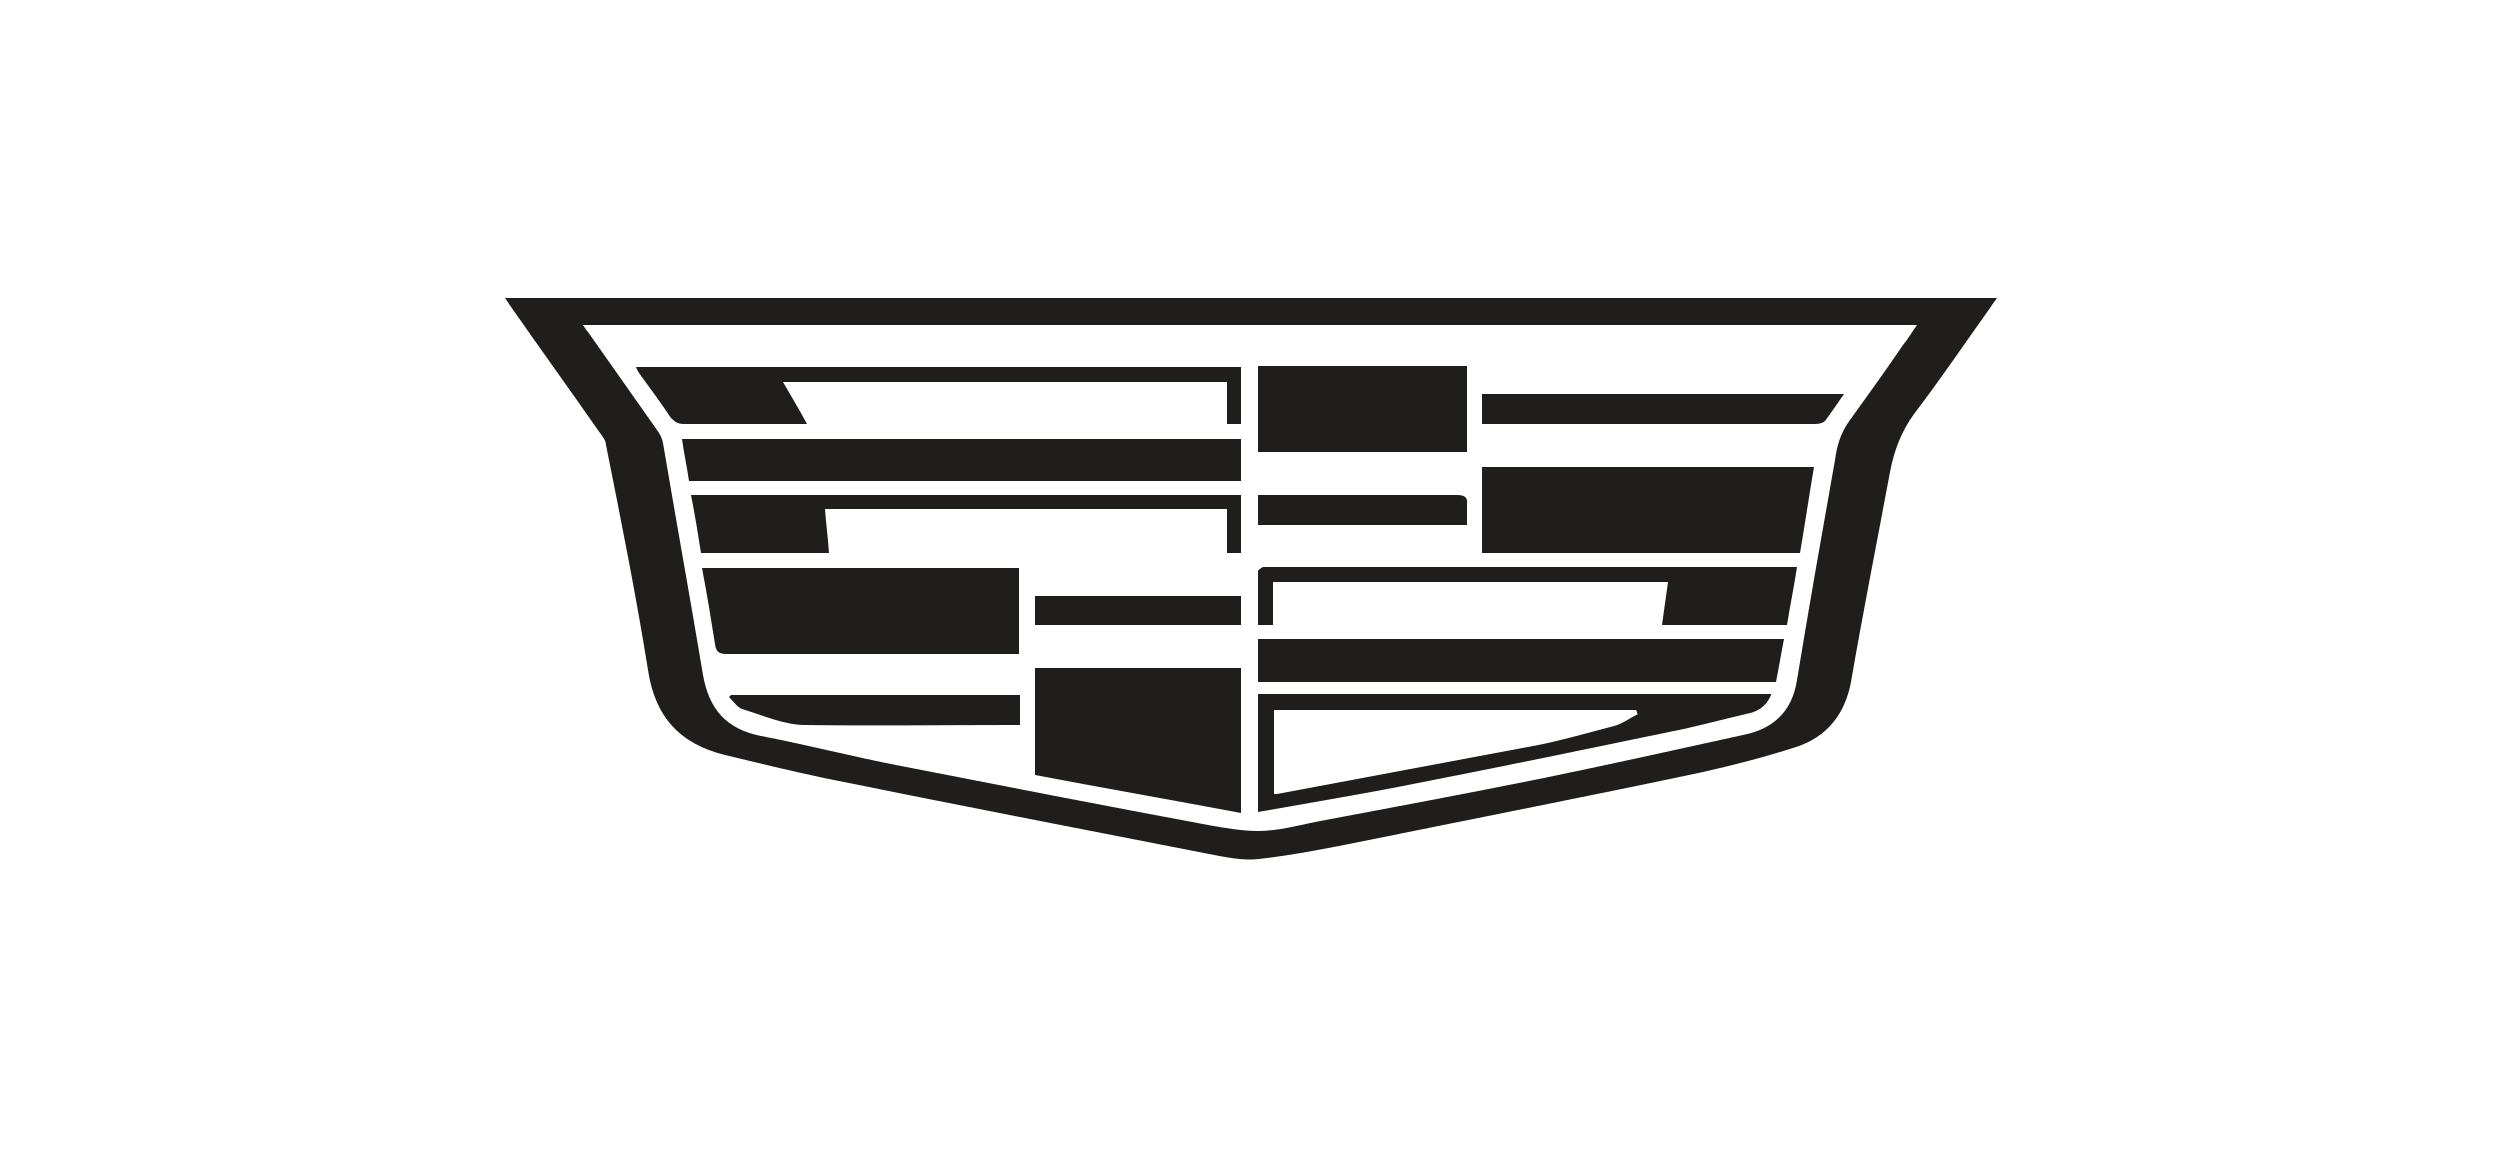
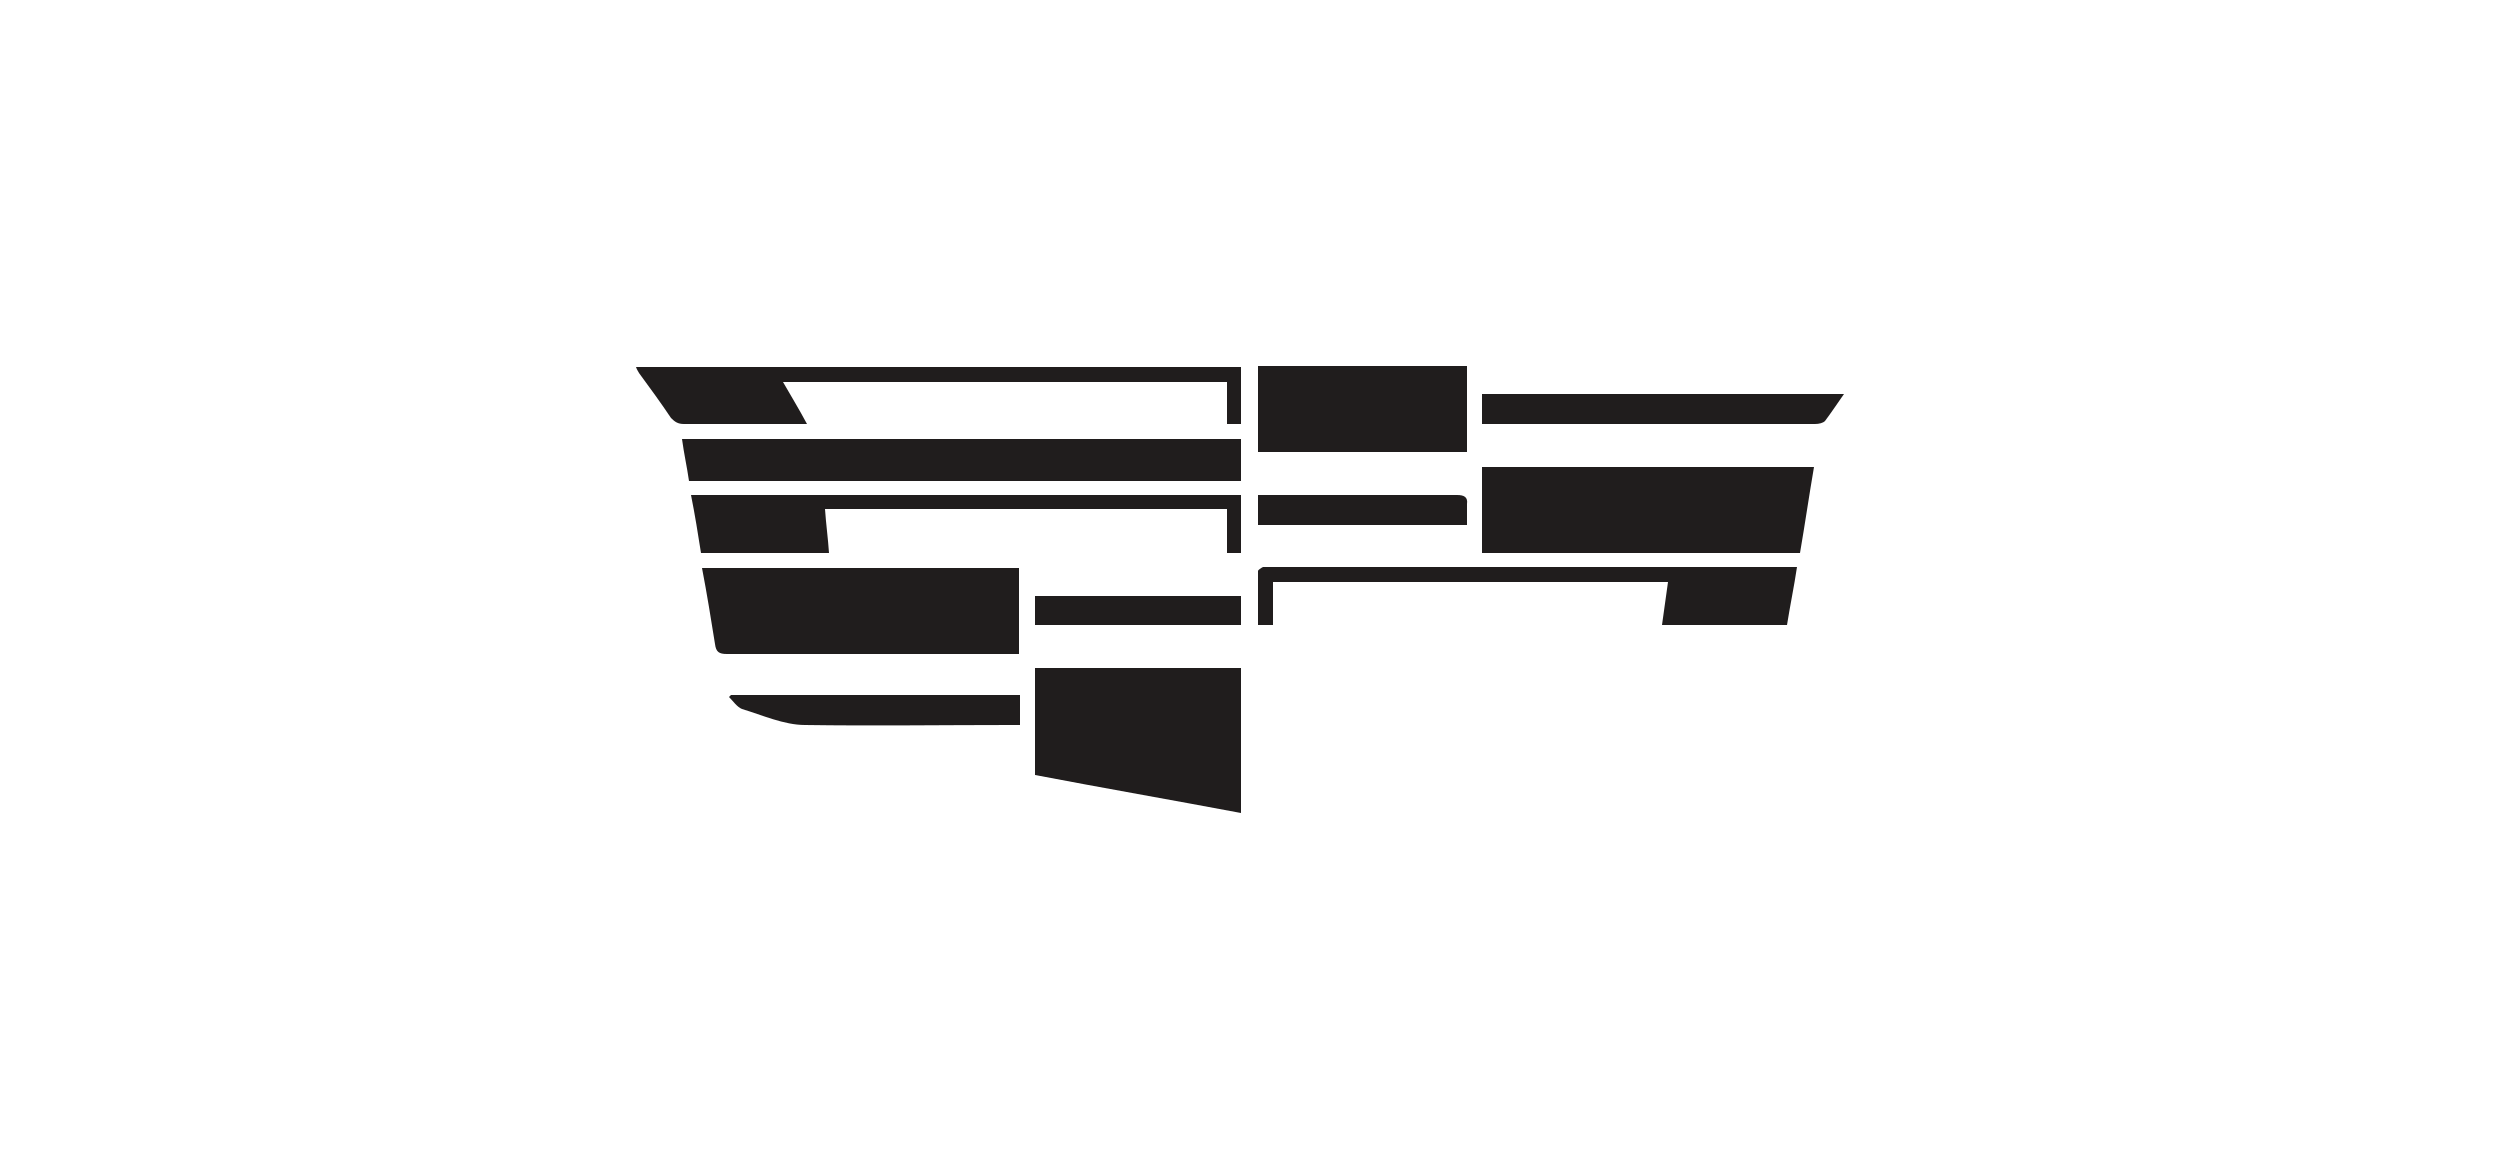
<svg xmlns="http://www.w3.org/2000/svg" id="Layer_1" version="1.1" viewBox="0 0 250 115.8">
  <defs>
    <style>
      .st0 {
        fill: #201d1d;
      }
    </style>
  </defs>
-   <path class="st0" d="M199.7,29.8c-.3.4-.5.7-.7,1-2.5,3.5-5,7.2-7.6,10.6-1.3,1.8-2,3.7-2.4,5.8-1.3,7-2.7,14-3.9,21-.6,3.2-2.4,5.5-5.5,6.5-3.1,1-6.2,1.8-9.3,2.5-11.3,2.4-22.6,4.6-33.9,6.9-3.5.7-7,1.4-10.5,1.8-1.6.2-3.4-.2-5-.5-12.8-2.5-25.7-5-38.5-7.6-3.3-.7-6.6-1.5-9.9-2.3-4.5-1.1-7-3.8-7.7-8.5-1.2-7.5-2.7-15-4.2-22.5,0-.4-.3-.8-.6-1.2-3-4.3-6.1-8.6-9.1-12.9-.1-.2-.2-.3-.4-.6h149.3ZM58.3,32.5c.2.3.3.5.5.7,2.3,3.3,4.6,6.5,6.9,9.8.3.4.5.8.6,1.3,1.3,7.7,2.7,15.4,4,23.2.6,3.4,2.3,5.4,5.8,6.1,4.7.9,9.3,2.1,14,3,10.2,2,20.5,4,30.7,5.9,1.7.3,3.4.6,5,.6,1.9,0,3.8-.5,5.7-.9,7.5-1.4,14.9-2.8,22.4-4.3,6.8-1.4,13.6-2.9,20.4-4.4,3-.6,4.9-2.3,5.4-5.5,1.2-7.3,2.5-14.7,3.8-22,.2-1.5.6-2.8,1.5-4,1.8-2.5,3.6-5,5.3-7.5.5-.6.9-1.3,1.4-2H58.3Z" />
  <path class="st0" d="M148.2,55.3v-8.6h33.2c-.5,2.9-.9,5.7-1.4,8.6h-31.7Z" />
  <path class="st0" d="M70.3,56.8h31.6v8.6c-.3,0-.6,0-.9,0-9.4,0-18.8,0-28.3,0-.8,0-1.1-.2-1.2-1-.4-2.5-.8-5-1.3-7.6Z" />
  <path class="st0" d="M124.1,66.8v14.5c-6.9-1.3-13.8-2.5-20.6-3.8v-10.7h20.6Z" />
  <path class="st0" d="M124.1,43.9v4.2h-55.2c-.2-1.4-.5-2.7-.7-4.2h55.9Z" />
-   <path class="st0" d="M125.8,68.2v-4.3h52.6c-.3,1.5-.5,2.8-.8,4.3h-51.8Z" />
  <path class="st0" d="M146.7,45.2h-20.9v-8.6h20.9v8.6Z" />
-   <path class="st0" d="M177.1,69.5c-.5,1.2-1.4,1.7-2.5,1.9-2.6.6-5.1,1.3-7.7,1.8-8.2,1.7-16.4,3.4-24.6,5-5.4,1.1-10.9,2-16.5,3v-11.8h51.3ZM163.7,71.3c0,0,0-.2-.1-.3h-36.2v8.4c.1,0,.2,0,.3,0,8.5-1.6,17.1-3.2,25.6-4.8,2.7-.5,5.4-1.3,8.1-2,.8-.2,1.6-.8,2.4-1.2Z" />
  <path class="st0" d="M124.1,36.7v5.7h-1.4v-4.2h-44.4c.8,1.4,1.6,2.7,2.4,4.2-.4,0-.6,0-.9,0-3.8,0-7.6,0-11.4,0-.6,0-.9-.2-1.3-.6-1-1.5-2.1-3-3.2-4.5-.1-.2-.2-.3-.3-.6h60.5Z" />
  <path class="st0" d="M124.1,49.5v5.8h-1.4v-4.4h-40.2c.1,1.5.3,2.9.4,4.4h-12.8c-.3-1.9-.6-3.8-1-5.8h55Z" />
  <path class="st0" d="M127.3,58.3v4.2h-1.5c0-1.8,0-3.6,0-5.4,0-.1.3-.3.5-.4.4,0,.9,0,1.4,0,16.9,0,33.8,0,50.8,0h1.2c-.3,2-.7,3.9-1,5.8h-12.5c.2-1.4.4-2.8.6-4.3h-39.5Z" />
  <path class="st0" d="M184.4,39.4c-.7,1-1.3,1.9-1.9,2.7-.2.2-.6.3-1,.3-7.7,0-15.5,0-23.2,0-3,0-6,0-9.1,0-.3,0-.7,0-1,0v-3h36.2Z" />
  <path class="st0" d="M73,69.5h29v3c-.3,0-.6,0-.9,0-6.9,0-13.7.1-20.6,0-2.1,0-4.3-1-6.3-1.6-.5-.2-.9-.8-1.3-1.2,0,0,.1-.1.2-.2Z" />
  <path class="st0" d="M125.8,49.5h1c6.3,0,12.6,0,18.9,0,.7,0,1.1.2,1,.9,0,.7,0,1.4,0,2.1h-20.9v-3Z" />
  <path class="st0" d="M124.1,59.6v2.9h-20.6v-2.9h20.6Z" />
</svg>